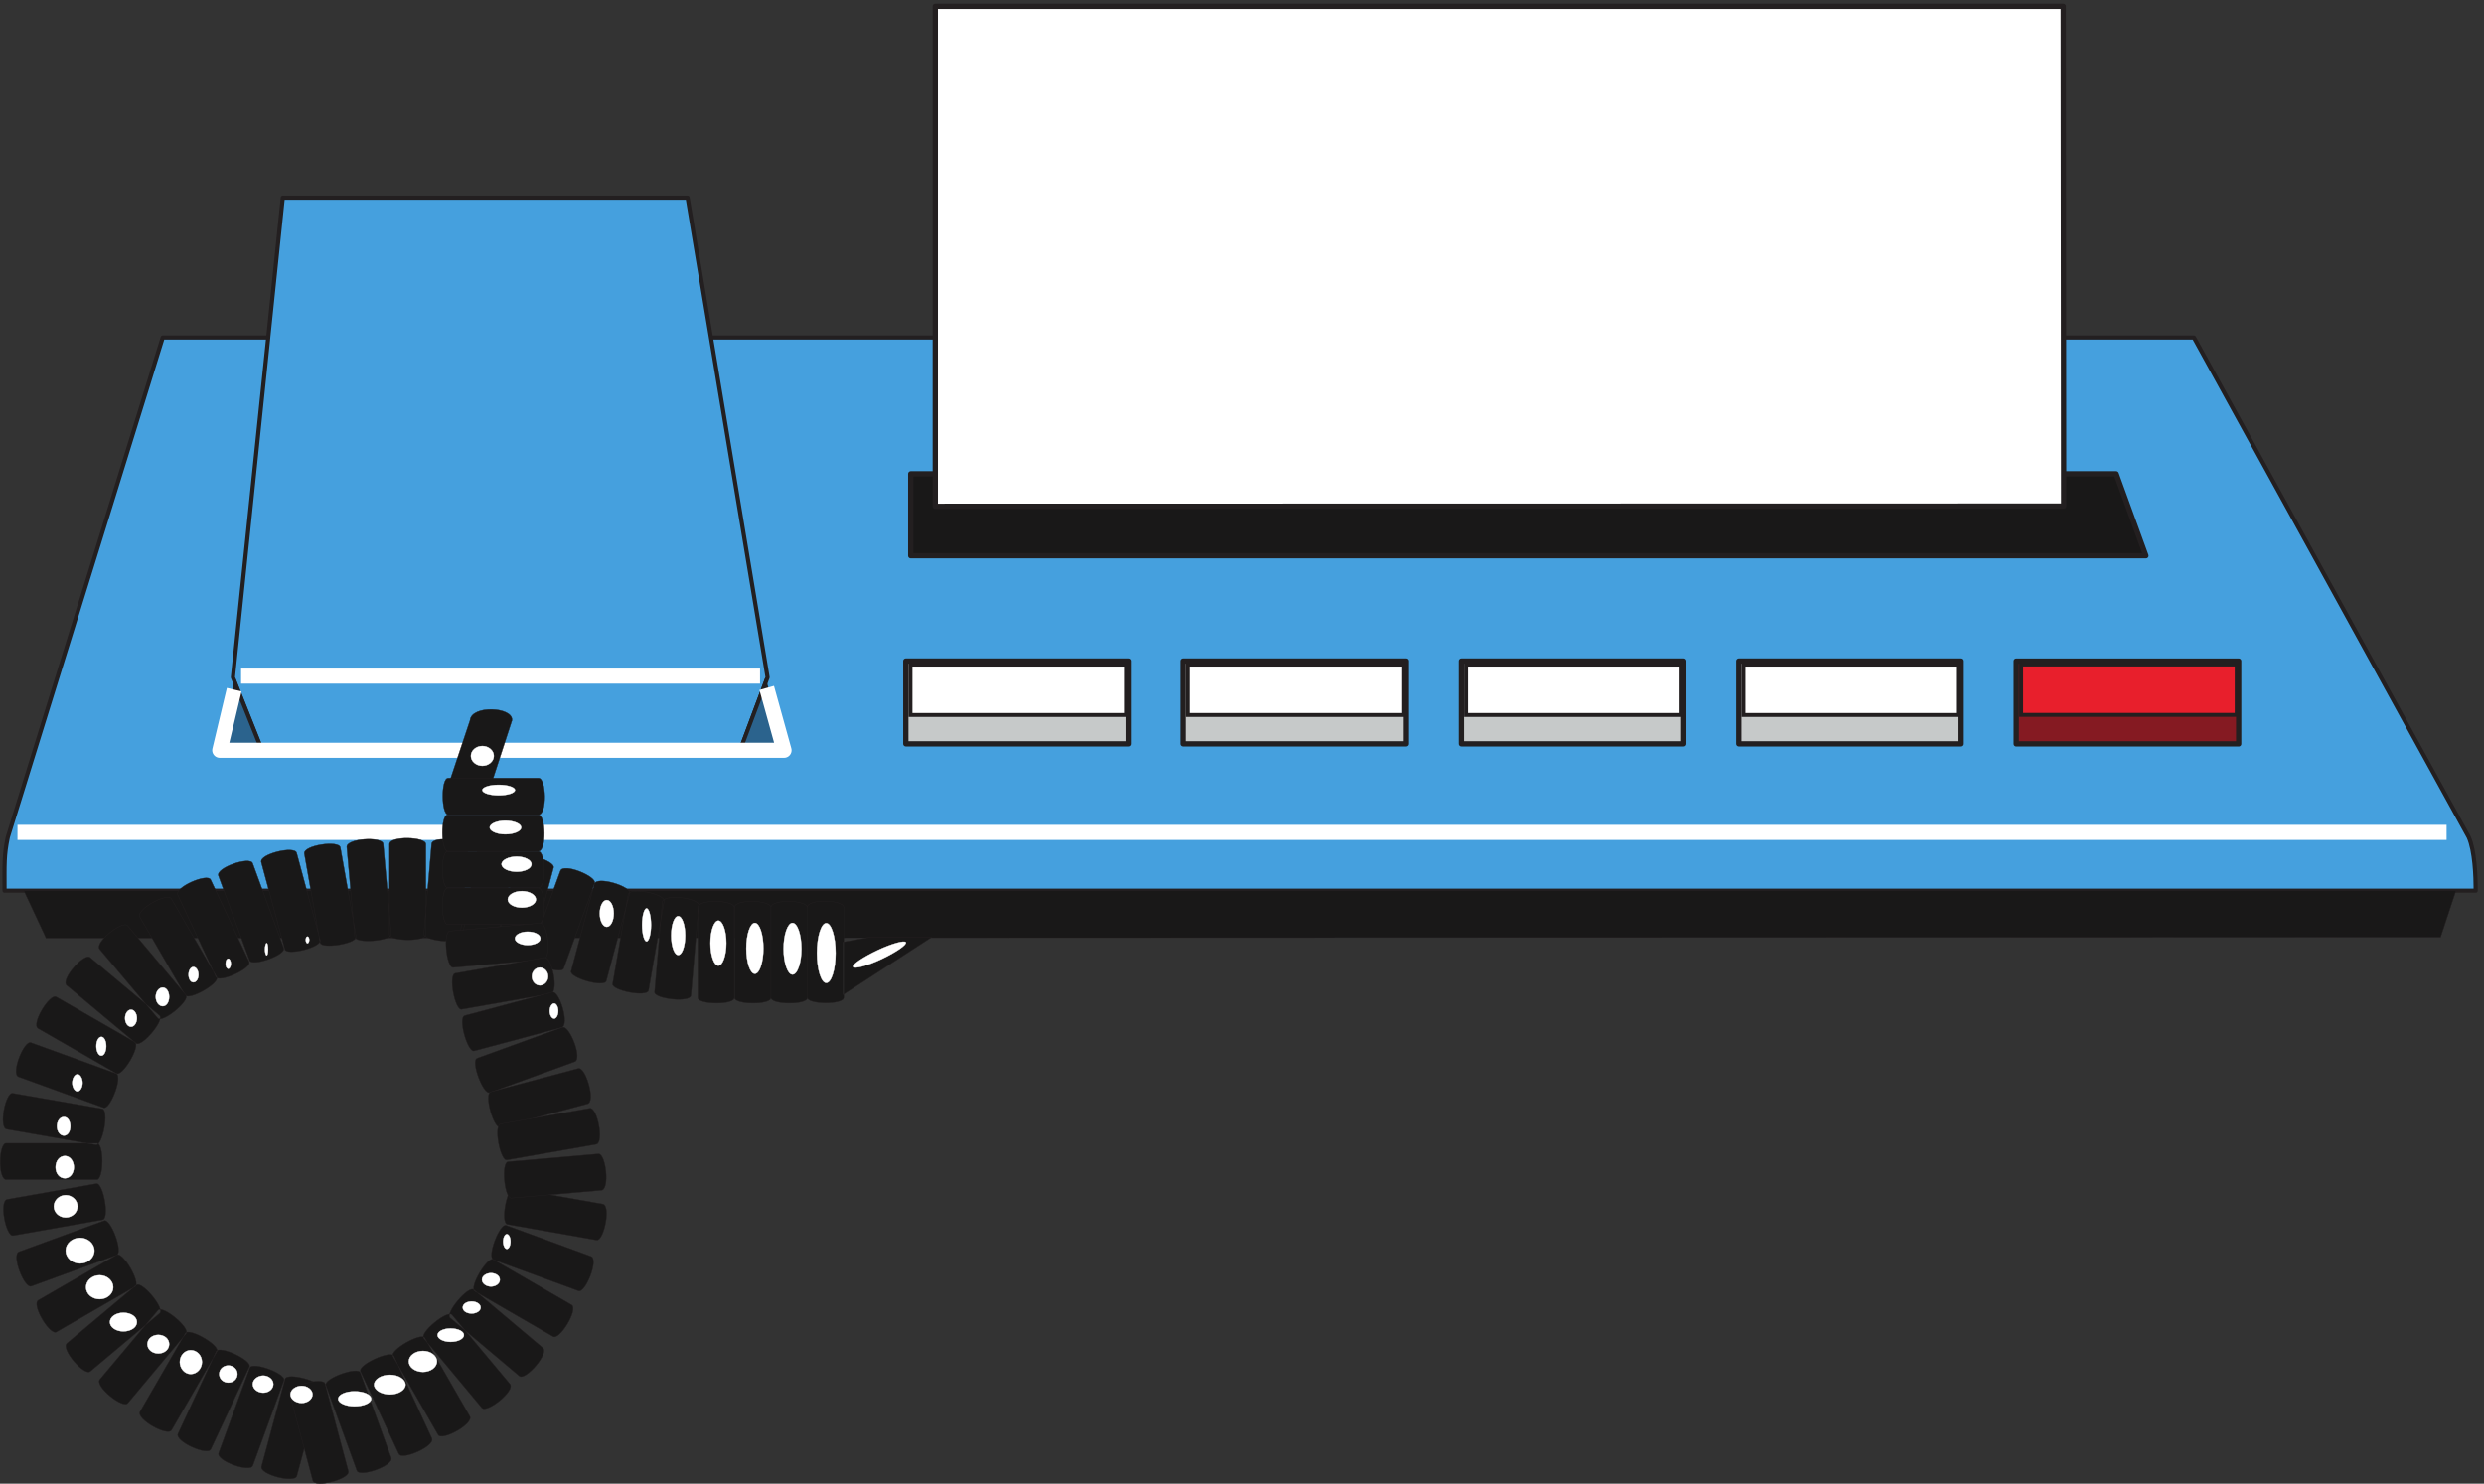
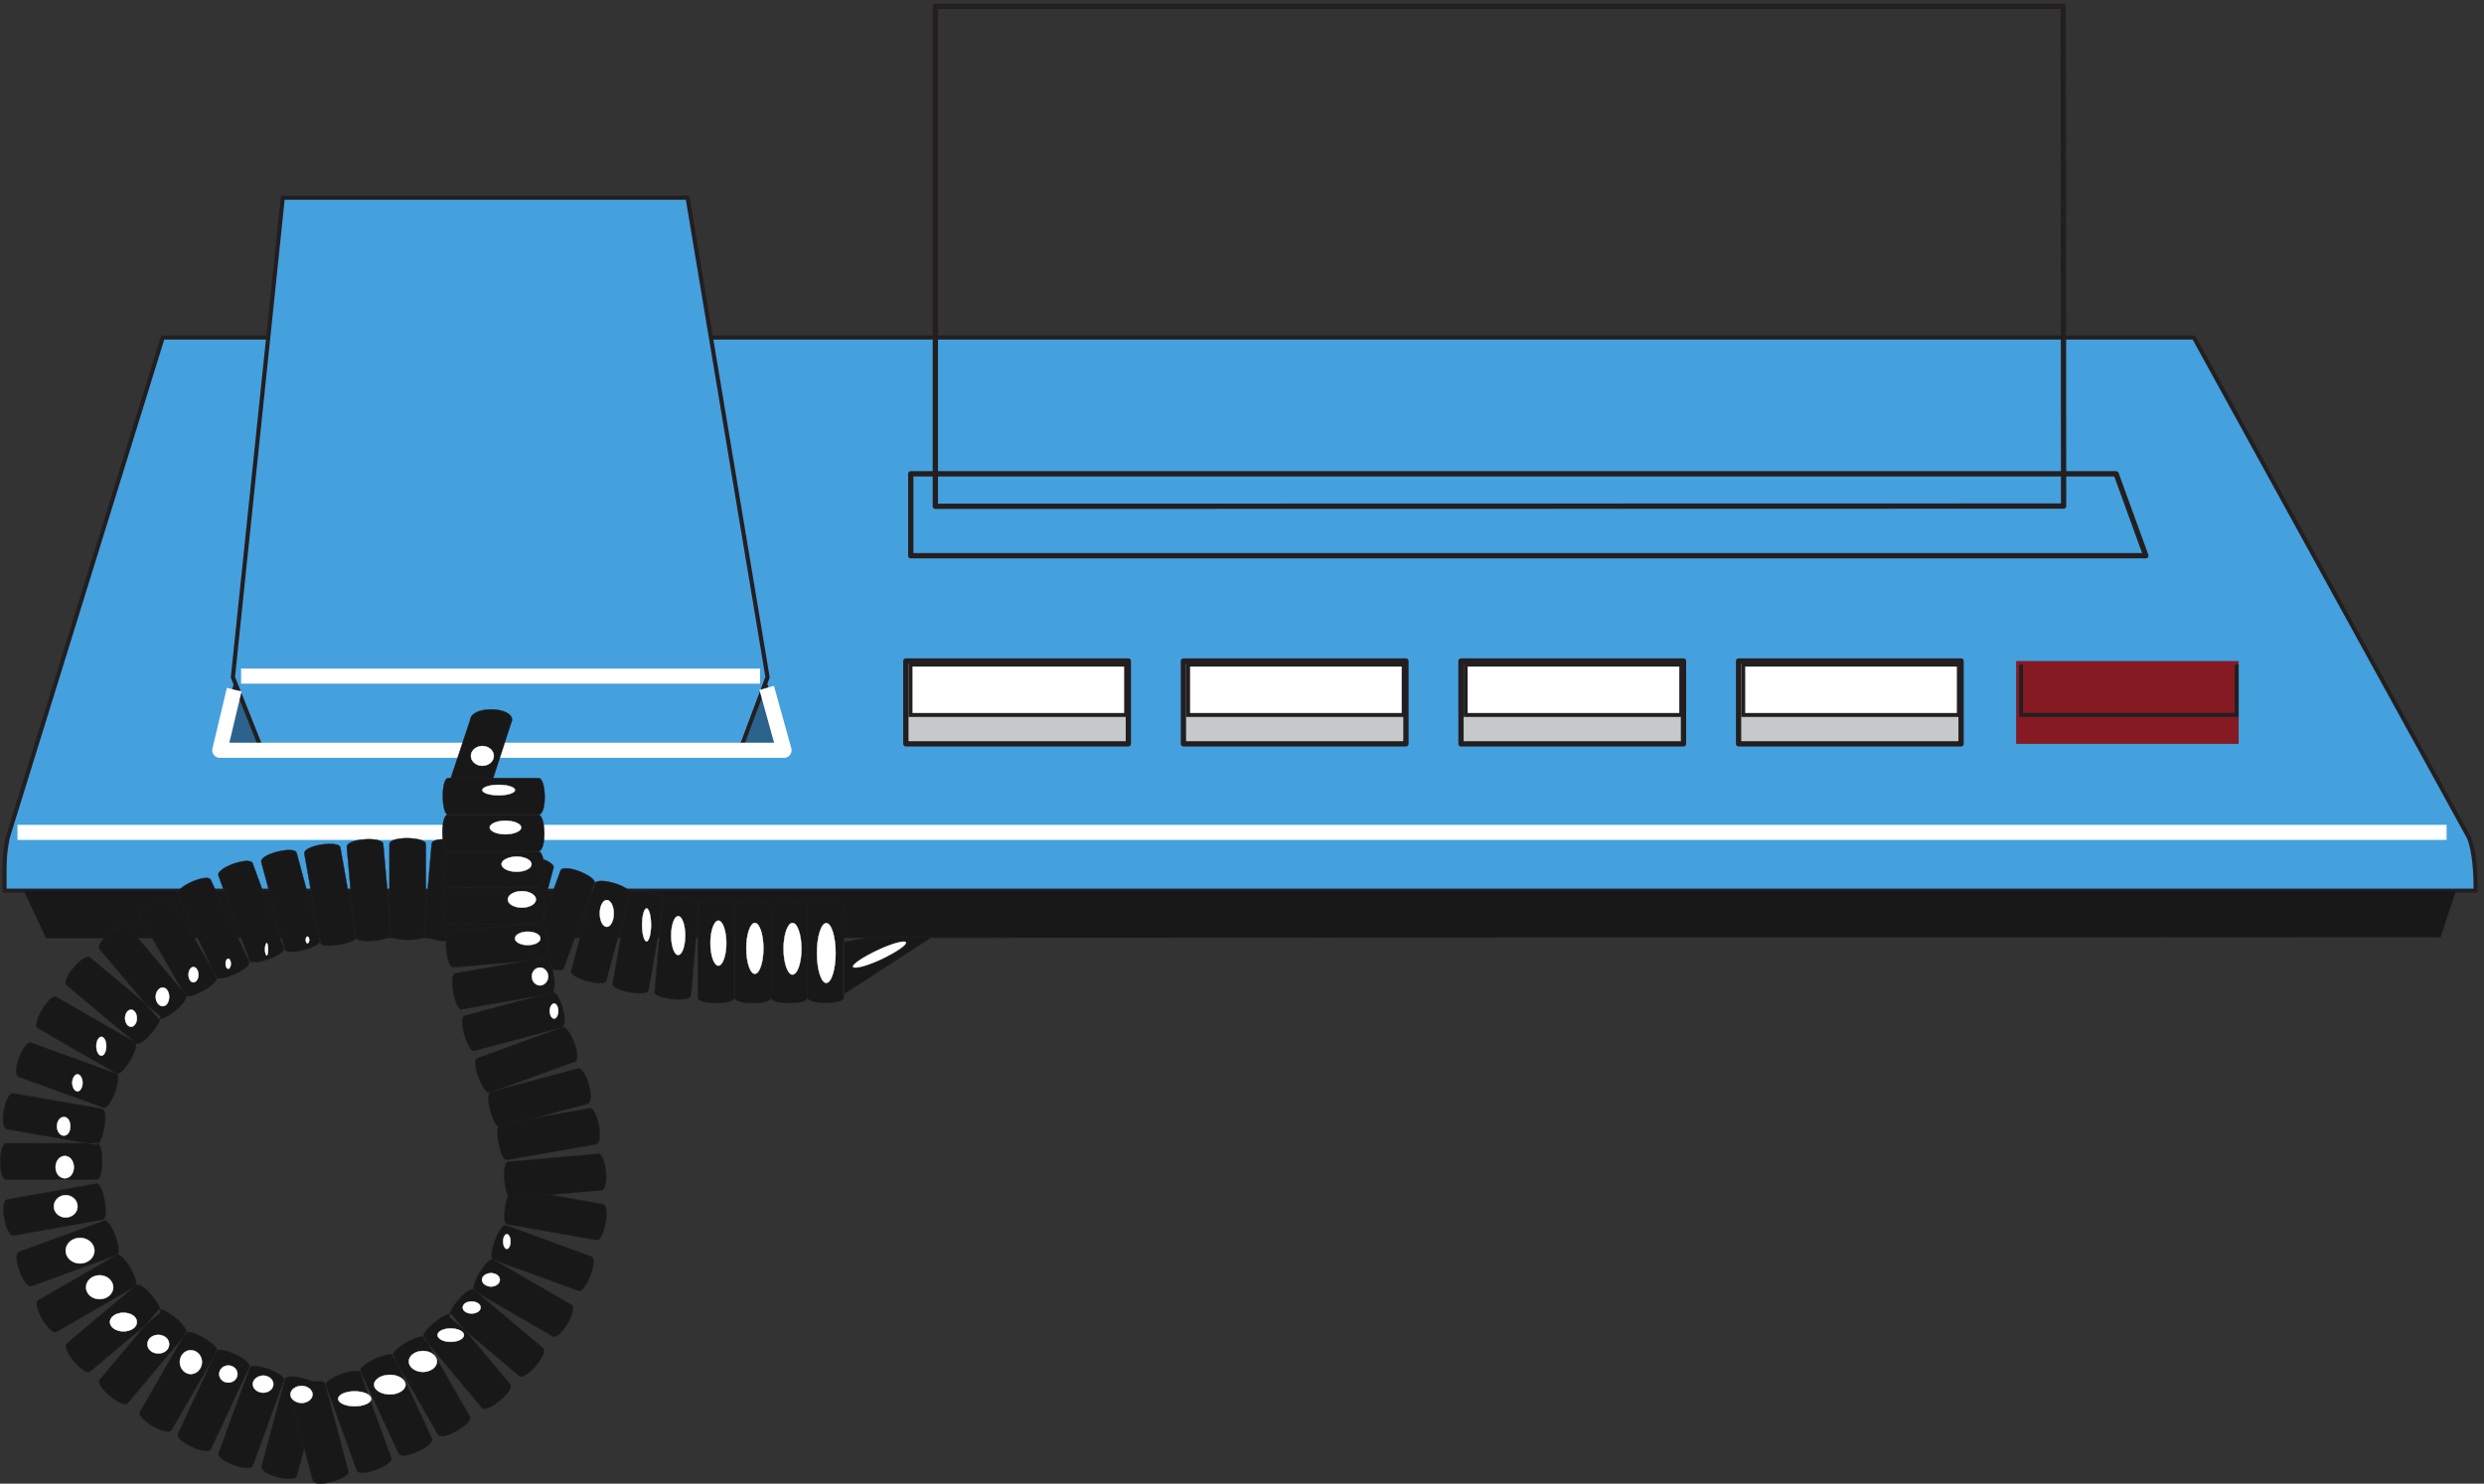
<svg xmlns="http://www.w3.org/2000/svg" xml:space="preserve" width="629.867" height="376.329">
  <rect width="100%" height="100%" fill="#333333" stroke="none" />
  <defs>
    <clipPath id="a" clipPathUnits="userSpaceOnUse">
      <path d="M843.113 1345.5h313.047V543.797H843.113Z" clip-rule="evenodd" />
    </clipPath>
  </defs>
  <path d="M310.207 2185.38H4182.78l523.94-952.79c11.47-25.9 13.32-74.37 13.32-102.12H8.648c0 51.06-1.109 66.97 6.29 102.12l295.269 952.79" style="fill:#45a0de;fill-opacity:1;fill-rule:evenodd;stroke:none" transform="matrix(.133 0 0 -.133 0 376.267)" />
  <path d="M310.207 2185.38H4182.78l523.94-952.79c11.47-25.9 13.32-74.37 13.32-102.12H8.648c0 51.06-1.109 66.97 6.29 102.12z" style="fill:none;stroke:#231f20;stroke-width:7.92;stroke-linecap:butt;stroke-linejoin:round;stroke-miterlimit:10;stroke-dasharray:none;stroke-opacity:1" transform="matrix(.133 0 0 -.133 0 376.267)" />
  <path d="m444.027 1537.38 95.09 914.68h771.843l152.46-914.68-52.17-139.13H499.527l-55.5 139.13" style="fill:#45a0de;fill-opacity:1;fill-rule:evenodd;stroke:none" transform="matrix(.133 0 0 -.133 0 376.267)" />
  <path d="m444.027 1537.38 95.09 914.68h771.843l152.46-914.68-52.17-139.13H499.527Z" style="fill:none;stroke:#231f20;stroke-width:7.92;stroke-linecap:butt;stroke-linejoin:round;stroke-miterlimit:10;stroke-dasharray:none;stroke-opacity:1" transform="matrix(.133 0 0 -.133 0 376.267)" />
  <path d="m1458.8 1525.65 36.41-127.86h-84.25zm-1009.726-1.7-30.476-126.16h80.859l-50.383 126.16" style="fill:#2b638d;fill-opacity:1;fill-rule:evenodd;stroke:none" transform="matrix(.133 0 0 -.133 0 376.267)" />
  <path d="m1458.8 1525.65 36.41-127.86h-84.25zm-1009.726-1.7-30.476-126.16h80.859z" style="fill:none;stroke:#231f20;stroke-width:7.5;stroke-linecap:butt;stroke-linejoin:miter;stroke-miterlimit:10;stroke-dasharray:none;stroke-opacity:1" transform="matrix(.133 0 0 -.133 0 376.267)" />
  <path d="M459.668 1539.62h989.392M33.336 1241.57H4664.52M446.535 1513.79l-27.519-115.58H1494.79l-33.02 118.97" style="fill:none;stroke:#fff;stroke-width:28.8;stroke-linecap:butt;stroke-linejoin:round;stroke-miterlimit:10;stroke-dasharray:none;stroke-opacity:1" transform="matrix(.133 0 0 -.133 0 376.267)" />
  <path d="m45.668 1130.29 42.18-90.28 4565.242 1.85 29.23 88.43H45.668" style="fill:#191818;fill-opacity:1;fill-rule:evenodd;stroke:none" transform="matrix(.133 0 0 -.133 0 376.267)" />
  <path d="m45.668 1130.29 42.18-90.28 4565.242 1.85 29.23 88.43z" style="fill:none;stroke:#231f20;stroke-width:.72;stroke-linecap:butt;stroke-linejoin:round;stroke-miterlimit:10;stroke-dasharray:none;stroke-opacity:1" transform="matrix(.133 0 0 -.133 0 376.267)" />
  <path d="M1608.68 1098.89V926.582c0-13.973-69.43-13.121-69.43 0v172.308c0 16.52 69.43 14.4 69.43 0zm-138.87-.42V926.16c0-13.969-69.43-13.121-69.43 0v172.31c0 16.51 69.43 14.4 69.43 0zm69.44 0V926.16c0-13.969-69.44-13.121-69.44 0v172.31c0 16.51 69.44 14.4 69.44 0zm-139.29 0V926.16c0-13.969-69.43-13.121-69.43 0v172.31c0 16.51 69.43 14.4 69.43 0zm-67.74 4.23-14.82-171.88c-.84-14.398-70.28-6.781-69.44 6.352l14.83 171.458c1.26 16.51 70.7 8.05 69.43-5.93zm-66.04 7.63-29.64-169.767c-2.12-13.981-70.7-.434-68.58 12.269l29.63 169.768c2.96 16.09 71.13 1.7 68.59-12.27zm-65.63 14.81-44.45-166.378c-3.39-13.973-70.71 5.5-67.31 18.211l44.44 166.377c4.23 15.66 71.13-4.66 67.32-18.21zm-66.89 19.48-58.86-162.147c-4.64-13.551-69.42 11.847-65.18 24.127l58.84 161.73c5.5 15.66 69.86-10.59 65.2-23.71zm-78.32 29.63-44.45-166.38c-3.39-13.968-70.714 5.5-67.324 18.21l44.461 166.38c4.231 15.66 71.113-4.66 67.313-18.21zm-76.215 22.44-29.629-169.77c-2.121-13.97-70.699-.42-68.59 12.28l29.641 169.77c2.961 16.09 71.121 1.69 68.578-12.28zm-86.789 16.51-14.809-171.46c-.851-14.39-70.281-6.77-69.429 6.35l14.808 171.46c1.27 16.51 70.699 8.05 69.43-6.35zm-80.43 5.93v-172.31c0-13.97-69.441-13.12-69.441 0v172.31c0 16.09 69.441 14.39 69.441 0zm-81.289.42 15.238-171.46c1.27-13.97-68.16-19.05-69.429-5.93l-15.238 171.47c-1.27 16.51 68.16 20.74 69.429 5.92zm-81.711-6.77 30.059-169.77c2.543-13.55-66.047-24.55-68.59-11.85l-30.051 169.77c-2.969 16.08 66.043 26.24 68.582 11.85zm-83.398-10.16 44.867-166.38c3.813-13.55-63.5-30.49-67.309-17.78l-44.878 166.38c-4.231 15.66 63.507 31.75 67.32 17.78zm-83.832-19.9L540.945 1021c5.082-13.13-60.539-35.988-65.199-23.711l-59.269 161.721c-5.5 15.24 60.539 37.68 65.199 23.71zm-80.008-31.33 73.238-156.218c6.352-12.699-57.16-41.07-63.082-29.211l-72.816 156.219c-7.203 14.82 56.726 42.34 62.66 29.21zm-74.941-36.41 86.371-149.019c7.187-11.859-53.352-45.731-60.121-34.719l-86.372 149.028c-8.039 14.39 52.922 47.41 60.122 34.71zM1607.41 932.09l168.92 109.65h-117.7l-51.22-9.31V932.09" style="fill:#191818;fill-opacity:1;fill-rule:evenodd;stroke:none" transform="matrix(.133 0 0 -.133 0 376.267)" />
  <path d="M1608.68 1098.89V926.582c0-13.973-69.43-13.121-69.43 0v172.308c0 16.52 69.43 14.4 69.43 0zm-138.87-.42V926.16c0-13.969-69.43-13.121-69.43 0v172.31c0 16.51 69.43 14.4 69.43 0zm69.44 0V926.16c0-13.969-69.44-13.121-69.44 0v172.31c0 16.51 69.44 14.4 69.44 0zm-139.29 0V926.16c0-13.969-69.43-13.121-69.43 0v172.31c0 16.51 69.43 14.4 69.43 0zm-67.74 4.23-14.82-171.88c-.84-14.398-70.28-6.781-69.44 6.352l14.83 171.458c1.26 16.51 70.7 8.05 69.43-5.93zm-66.04 7.63-29.64-169.767c-2.12-13.981-70.7-.434-68.58 12.269l29.63 169.768c2.96 16.09 71.13 1.7 68.59-12.27zm-65.63 14.81-44.45-166.378c-3.39-13.973-70.71 5.5-67.31 18.211l44.44 166.377c4.23 15.66 71.13-4.66 67.32-18.21zm-66.89 19.48-58.86-162.147c-4.64-13.551-69.42 11.847-65.18 24.127l58.84 161.73c5.5 15.66 69.86-10.59 65.2-23.71zm-78.32 29.63-44.45-166.38c-3.39-13.968-70.714 5.5-67.324 18.21l44.461 166.38c4.231 15.66 71.113-4.66 67.313-18.21zm-76.215 22.44-29.629-169.77c-2.121-13.97-70.699-.42-68.59 12.28l29.641 169.77c2.961 16.09 71.121 1.69 68.578-12.28zm-86.789 16.51-14.809-171.46c-.851-14.39-70.281-6.77-69.429 6.35l14.808 171.46c1.27 16.51 70.699 8.05 69.43-6.35zm-80.43 5.93v-172.31c0-13.97-69.441-13.12-69.441 0v172.31c0 16.09 69.441 14.39 69.441 0zm-81.289.42 15.238-171.46c1.27-13.97-68.16-19.05-69.429-5.93l-15.238 171.47c-1.27 16.51 68.16 20.74 69.429 5.92zm-81.711-6.77 30.059-169.77c2.543-13.55-66.047-24.55-68.59-11.85l-30.051 169.77c-2.969 16.08 66.043 26.24 68.582 11.85zm-83.398-10.16 44.867-166.38c3.813-13.55-63.5-30.49-67.309-17.78l-44.878 166.38c-4.231 15.66 63.507 31.75 67.32 17.78zm-83.832-19.9L540.945 1021c5.082-13.13-60.539-35.988-65.199-23.711l-59.269 161.721c-5.5 15.24 60.539 37.68 65.199 23.71zm-80.008-31.33 73.238-156.218c6.352-12.699-57.16-41.07-63.082-29.211l-72.816 156.219c-7.203 14.82 56.726 42.34 62.66 29.21zm-74.941-36.41 86.371-149.019c7.187-11.859-53.352-45.731-60.121-34.719l-86.372 149.028c-8.039 14.39 52.922 47.41 60.122 34.71zM1607.41 932.09l168.92 109.65h-117.7l-51.22-9.31z" style="fill:none;stroke:#231f20;stroke-width:.72;stroke-linecap:butt;stroke-linejoin:round;stroke-miterlimit:10;stroke-dasharray:none;stroke-opacity:1" transform="matrix(.133 0 0 -.133 0 376.267)" />
  <path d="m243.324 1063.75 110.922-132.086c9.309-10.59-44.449-54.199-53.351-44.461L189.977 1018.88c-10.582 12.69 44.031 55.87 53.347 44.87zm-71.547-60.55 132.09-110.485c11.008-8.891-34.293-61.82-44.461-53.352l-132.086 110.5c-12.699 10.582 33.028 62.657 44.457 53.337zm-64.355-75.345 149.445-85.953c12.278-6.769-23.281-66.468-34.711-60.117L72.707 867.734c-13.973 8.039 22.016 67.309 34.715 60.121zM59.16 840.633l162.145-58.848c13.55-4.652-11.008-69.43-23.707-65.191l-162.145 58.84c-15.242 5.511 10.16 70.281 23.707 65.199zm-34.719-96.528 170.196-29.632c13.968-2.118 1.269-70.7-11.852-68.59l-169.773 29.64c-16.086 2.961-2.54 71.129 11.43 68.582zM565.926 14.219l44.879 166.816c3.812 13.547-63.508 31.328-67.321 18.199L498.617 32.43c-4.242-15.668 63.5-32.602 67.309-18.211zM482.098 34.12l59.277 162.152c5.082 13.129-60.551 36.832-65.199 24.129L416.906 58.25c-5.511-15.238 60.539-38.52 65.192-24.129zm-80.012 31.33 73.238 156.656c6.352 12.7-57.148 41.911-63.078 29.629l-72.82-156.64c-7.199-14.82 56.73-43.196 62.66-29.645zm-74.941 36.414 86.371 149.45c7.199 11.851-53.34 46.57-60.121 35.14l-86.36-149.449c-8.051-14.391 52.922-48.262 60.11-35.141zm-83.399 51.231 110.918 132.511c9.32 10.59-44.449 55.04-53.34 44.879l-110.918-132.09c-10.59-12.7 44.032-56.731 53.34-45.301zm-71.551 60.539 132.09 110.922c11.012 8.89-34.289 62.66-44.449 53.769L127.742 267.402c-12.699-10.589 33.024-63.507 44.453-53.769zm-64.347 75.359 149.449 86.363c12.277 6.778-23.289 67.321-34.723 60.547L73.129 349.535c-13.969-8.043 22.015-68.16 34.719-60.543zm-47.84 87.211 162.148 59.27c13.551 4.66-11.011 70.281-23.711 65.621l-162.148-59.27c-15.242-5.5 10.16-71.121 23.71-65.621zm-34.719 96.531 170.195 30.059c13.973 2.109 1.274 71.551-11.859 69.012L13.859 541.742c-16.09-2.969-2.539-71.976 11.43-69.008Zm-13.547 176.12h172.735c14.39 0 13.55-69.429 0-69.429H12.168c-16.512 0-14.82 69.429-.426 69.429" style="fill:#191818;fill-opacity:1;fill-rule:evenodd;stroke:none" transform="matrix(.133 0 0 -.133 0 376.267)" />
  <path d="m243.324 1063.75 110.922-132.086c9.309-10.59-44.449-54.199-53.351-44.461L189.977 1018.88c-10.582 12.69 44.031 55.87 53.347 44.87zm-71.547-60.55 132.09-110.485c11.008-8.891-34.293-61.82-44.461-53.352l-132.086 110.5c-12.699 10.582 33.028 62.657 44.457 53.337zm-64.355-75.345 149.445-85.953c12.278-6.769-23.281-66.468-34.711-60.117L72.707 867.734c-13.973 8.039 22.016 67.309 34.715 60.121zM59.16 840.633l162.145-58.848c13.55-4.652-11.008-69.43-23.707-65.191l-162.145 58.84c-15.242 5.511 10.16 70.281 23.707 65.199zm-34.719-96.528 170.196-29.632c13.968-2.118 1.269-70.7-11.852-68.59l-169.773 29.64c-16.086 2.961-2.54 71.129 11.43 68.582zM565.926 14.219l44.879 166.816c3.812 13.547-63.508 31.328-67.321 18.199L498.617 32.43c-4.242-15.668 63.5-32.602 67.309-18.211zM482.098 34.12l59.277 162.152c5.082 13.129-60.551 36.832-65.199 24.129L416.906 58.25c-5.511-15.238 60.539-38.52 65.192-24.129zm-80.012 31.33 73.238 156.656c6.352 12.7-57.148 41.911-63.078 29.629l-72.82-156.64c-7.199-14.82 56.73-43.196 62.66-29.645zm-74.941 36.414 86.371 149.45c7.199 11.851-53.34 46.57-60.121 35.14l-86.36-149.449c-8.051-14.391 52.922-48.262 60.11-35.141zm-83.399 51.231 110.918 132.511c9.32 10.59-44.449 55.04-53.34 44.879l-110.918-132.09c-10.59-12.7 44.032-56.731 53.34-45.301zm-71.551 60.539 132.09 110.922c11.012 8.89-34.289 62.66-44.449 53.769L127.742 267.402c-12.699-10.589 33.024-63.507 44.453-53.769zm-64.347 75.359 149.449 86.363c12.277 6.778-23.289 67.321-34.723 60.547L73.129 349.535c-13.969-8.043 22.015-68.16 34.719-60.543zm-47.84 87.211 162.148 59.27c13.551 4.66-11.011 70.281-23.711 65.621l-162.148-59.27c-15.242-5.5 10.16-71.121 23.71-65.621zm-34.719 96.531 170.195 30.059c13.973 2.109 1.274 71.551-11.859 69.012L13.859 541.742c-16.09-2.969-2.539-71.976 11.43-69.008Zm-13.547 176.12h172.735c14.39 0 13.55-69.429 0-69.429H12.168c-16.512 0-14.82 69.429-.426 69.429z" style="fill:none;stroke:#231f20;stroke-width:.72;stroke-linecap:butt;stroke-linejoin:round;stroke-miterlimit:10;stroke-dasharray:none;stroke-opacity:1" transform="matrix(.133 0 0 -.133 0 376.267)" />
  <path d="m596.406 5.34-44.449 166.808c-3.812 13.551 64.348 31.332 67.738 18.204l44.45-166.801c4.23-15.672-64.348-32.602-67.739-18.211Zm83.828 19.48-58.847 162.15c-5.082 13.121 61.39 36.832 65.621 24.133L745.855 48.95c5.5-15.238-61.39-38.531-65.621-24.129zm80.024 31.75-72.82 156.649c-6.352 12.699 58 41.91 63.5 29.633l72.398-156.641c7.191-14.82-57.578-43.191-63.078-29.64Zm74.93 36.41-85.942 149.45c-7.199 11.851 54.192 46.57 60.539 35.14l85.942-149.449c8.05-14.402-53.77-48.262-60.539-35.14zm83.398 51.231L808.098 276.719c-9.321 10.582 45.297 55.043 53.757 44.883l110.5-132.09c10.583-12.703-44.878-56.731-53.769-45.301zm71.551 60.539-131.66 110.918c-11.012 8.891 35.128 62.66 44.871 53.773L1035.02 258.52c12.69-10.59-33.88-63.508-44.883-53.77zm64.343 75.359-149.015 86.36c-12.277 6.781 24.133 67.32 35.14 60.543l149.025-86.364c13.97-8.046-22.86-68.16-35.15-60.539zm48.28 87.211-161.733 59.27c-13.55 4.66 11.86 70.281 24.129 65.621l161.734-59.27c15.24-5.5-11.01-71.121-24.13-65.621zM858.895 1343.6l37.261 111.77c2.539 29.63 82.551 25.82 80.012 0l-36.41-111.77h-80.863" style="fill:#191818;fill-opacity:1;fill-rule:evenodd;stroke:none" transform="matrix(.133 0 0 -.133 0 376.267)" />
  <path d="m596.406 5.34-44.449 166.808c-3.812 13.551 64.348 31.332 67.738 18.204l44.45-166.801c4.23-15.672-64.348-32.602-67.739-18.211Zm83.828 19.48-58.847 162.15c-5.082 13.121 61.39 36.832 65.621 24.133L745.855 48.95c5.5-15.238-61.39-38.531-65.621-24.129zm80.024 31.75-72.82 156.649c-6.352 12.699 58 41.91 63.5 29.633l72.398-156.641c7.191-14.82-57.578-43.191-63.078-29.64Zm74.93 36.41-85.942 149.45c-7.199 11.851 54.192 46.57 60.539 35.14l85.942-149.449c8.05-14.402-53.77-48.262-60.539-35.14zm83.398 51.231L808.098 276.719c-9.321 10.582 45.297 55.043 53.757 44.883l110.5-132.09c10.583-12.703-44.878-56.731-53.769-45.301zm71.551 60.539-131.66 110.918c-11.012 8.891 35.128 62.66 44.871 53.773L1035.02 258.52c12.69-10.59-33.88-63.508-44.883-53.77zm64.343 75.359-149.015 86.36c-12.277 6.781 24.133 67.32 35.14 60.543l149.025-86.364c13.97-8.046-22.86-68.16-35.15-60.539zm48.28 87.211-161.733 59.27c-13.55 4.66 11.86 70.281 24.129 65.621l161.734-59.27c15.24-5.5-11.01-71.121-24.13-65.621zM858.895 1343.6l37.261 111.77c2.539 29.63 82.551 25.82 80.012 0l-36.41-111.77z" style="fill:none;stroke:#231f20;stroke-width:.72;stroke-linecap:butt;stroke-linejoin:round;stroke-miterlimit:10;stroke-dasharray:none;stroke-opacity:1" transform="matrix(.133 0 0 -.133 0 376.267)" />
  <path d="m1137.23 464.137-169.765 29.961c-13.86 2.379-.891 70.89 12.101 68.601l169.634-29.941c16.1-2.852 2.26-71.211-11.97-68.621" style="fill:#191818;fill-opacity:1;fill-rule:evenodd;stroke:none" transform="matrix(.133 0 0 -.133 0 376.267)" />
  <path d="m1137.23 464.137-169.765 29.961c-13.86 2.379-.891 70.89 12.101 68.601l169.634-29.941c16.1-2.852 2.26-71.211-11.97-68.621z" style="fill:none;stroke:#231f20;stroke-width:.72;stroke-linecap:butt;stroke-linejoin:round;stroke-miterlimit:10;stroke-dasharray:none;stroke-opacity:1" transform="matrix(.133 0 0 -.133 0 376.267)" />
  <g clip-path="url(#a)" transform="matrix(.133 0 0 -.133 0 376.267)">
    <path d="M1026.99 1345.14H854.426c-14.078.07-13.199-69.73 0-69.73h172.434c16.38 0 14.62 69.8.13 69.73" style="fill:#191818;fill-opacity:1;fill-rule:evenodd;stroke:none" />
    <path d="M1026.99 1345.14H854.426c-14.078.07-13.199-69.73 0-69.73h172.434c16.38 0 14.62 69.8.13 69.73z" style="fill:none;stroke:#231f20;stroke-width:.72;stroke-linecap:butt;stroke-linejoin:round;stroke-miterlimit:10;stroke-dasharray:none;stroke-opacity:1" />
    <path d="M1026.27 1205.46H853.707c-14.082.07-13.199-69.73 0-69.73h172.433c16.38 0 14.62 69.8.13 69.73" style="fill:#191818;fill-opacity:1;fill-rule:evenodd;stroke:none" />
    <path d="M1026.27 1205.46H853.707c-14.082.07-13.199-69.73 0-69.73h172.433c16.38 0 14.62 69.8.13 69.73z" style="fill:none;stroke:#231f20;stroke-width:.72;stroke-linecap:butt;stroke-linejoin:round;stroke-miterlimit:10;stroke-dasharray:none;stroke-opacity:1" />
    <path d="M1026.27 1275.3H853.707c-14.082.07-13.199-69.73 0-69.73h172.433c16.38 0 14.62 69.8.13 69.73" style="fill:#191818;fill-opacity:1;fill-rule:evenodd;stroke:none" />
    <path d="M1026.27 1275.3H853.707c-14.082.07-13.199-69.73 0-69.73h172.433c16.38 0 14.62 69.8.13 69.73z" style="fill:none;stroke:#231f20;stroke-width:.72;stroke-linecap:butt;stroke-linejoin:round;stroke-miterlimit:10;stroke-dasharray:none;stroke-opacity:1" />
    <path d="M1026.27 1135.62H853.707c-14.082.07-13.199-69.73 0-69.73h172.433c16.38 0 14.62 69.8.13 69.73" style="fill:#191818;fill-opacity:1;fill-rule:evenodd;stroke:none" />
    <path d="M1026.27 1135.62H853.707c-14.082.07-13.199-69.73 0-69.73h172.433c16.38 0 14.62 69.8.13 69.73z" style="fill:none;stroke:#231f20;stroke-width:.72;stroke-linecap:butt;stroke-linejoin:round;stroke-miterlimit:10;stroke-dasharray:none;stroke-opacity:1" />
    <path d="m1029.95 1068.52-171.923-14.98c-14.031-1.16-7.101-70.622 6.051-69.47l171.792 14.969c16.32 1.421 8.51 70.811-5.92 69.481" style="fill:#191818;fill-opacity:1;fill-rule:evenodd;stroke:none" />
    <path d="m1029.95 1068.52-171.923-14.98c-14.031-1.16-7.101-70.622 6.051-69.47l171.792 14.969c16.32 1.421 8.51 70.811-5.92 69.481z" style="fill:none;stroke:#231f20;stroke-width:.72;stroke-linecap:butt;stroke-linejoin:round;stroke-miterlimit:10;stroke-dasharray:none;stroke-opacity:1" />
    <path d="m1038.04 1002.81-169.935-29.912c-13.878-2.367-.929-70.949 12.071-68.668l169.804 29.891c16.14 2.84 2.32 71.269-11.94 68.689" style="fill:#191818;fill-opacity:1;fill-rule:evenodd;stroke:none" />
    <path d="m1038.04 1002.81-169.935-29.912c-13.878-2.367-.929-70.949 12.071-68.668l169.804 29.891c16.14 2.84 2.32 71.269-11.94 68.689z" style="fill:none;stroke:#231f20;stroke-width:.72;stroke-linecap:butt;stroke-linejoin:round;stroke-miterlimit:10;stroke-dasharray:none;stroke-opacity:1" />
    <path d="m1052.79 936.871-166.685-44.613c-13.617-3.57 5.25-70.77 18-67.348l166.565 44.57c15.82 4.239-3.9 71.2-17.88 67.391" style="fill:#191818;fill-opacity:1;fill-rule:evenodd;stroke:none" />
    <path d="m1052.79 936.871-166.685-44.613c-13.617-3.57 5.25-70.77 18-67.348l166.565 44.57c15.82 4.239-3.9 71.2-17.88 67.391z" style="fill:none;stroke:#231f20;stroke-width:.72;stroke-linecap:butt;stroke-linejoin:round;stroke-miterlimit:10;stroke-dasharray:none;stroke-opacity:1" />
    <path d="m1072.04 869.848-162.173-58.95c-13.262-4.75 11.399-70.027 23.809-65.519l162.054 58.902c15.39 5.598-10.09 70.578-23.69 65.567" style="fill:#191818;fill-opacity:1;fill-rule:evenodd;stroke:none" />
    <path d="m1072.04 869.848-162.173-58.95c-13.262-4.75 11.399-70.027 23.809-65.519l162.054 58.902c15.39 5.598-10.09 70.578-23.69 65.567z" style="fill:none;stroke:#231f20;stroke-width:.72;stroke-linecap:butt;stroke-linejoin:round;stroke-miterlimit:10;stroke-dasharray:none;stroke-opacity:1" />
    <path d="M1102.45 791.398 935.785 746.82c-13.617-3.57 5.25-70.75 18-67.34l166.535 44.547c15.82 4.231-3.9 71.184-17.87 67.371" style="fill:#191818;fill-opacity:1;fill-rule:evenodd;stroke:none" />
    <path d="M1102.45 791.398 935.785 746.82c-13.617-3.57 5.25-70.75 18-67.34l166.535 44.547c15.82 4.231-3.9 71.184-17.87 67.371z" style="fill:none;stroke:#231f20;stroke-width:.72;stroke-linecap:butt;stroke-linejoin:round;stroke-miterlimit:10;stroke-dasharray:none;stroke-opacity:1" />
    <path d="m1124.44 715.5-169.932-29.879c-13.883-2.371-.942-70.953 12.058-68.672l169.804 29.86c16.13 2.839 2.33 71.269-11.93 68.691" style="fill:#191818;fill-opacity:1;fill-rule:evenodd;stroke:none" />
    <path d="m1124.44 715.5-169.932-29.879c-13.883-2.371-.942-70.953 12.058-68.672l169.804 29.86c16.13 2.839 2.33 71.269-11.93 68.691z" style="fill:none;stroke:#231f20;stroke-width:.72;stroke-linecap:butt;stroke-linejoin:round;stroke-miterlimit:10;stroke-dasharray:none;stroke-opacity:1" />
    <path d="m1140.77 628.57-171.864-14.949c-14.031-1.152-7.121-70.59 6.032-69.453l171.732 14.953c16.31 1.418 8.53 70.777-5.9 69.449" style="fill:#191818;fill-opacity:1;fill-rule:evenodd;stroke:none" />
    <path d="m1140.77 628.57-171.864-14.949c-14.031-1.152-7.121-70.59 6.032-69.453l171.732 14.953c16.31 1.418 8.53 70.777-5.9 69.449z" style="fill:none;stroke:#231f20;stroke-width:.72;stroke-linecap:butt;stroke-linejoin:round;stroke-miterlimit:10;stroke-dasharray:none;stroke-opacity:1" />
  </g>
  <path d="M1575.31 1068.53c9.64 0 17.78-25.53 17.78-56.98 0-31.448-8.14-56.98-17.78-56.98-9.61 0-17.76 25.532-17.76 56.98 0 31.45 8.15 56.98 17.76 56.98zm-64.38.37c9.25 0 17.02-22.2 17.02-49.21s-7.77-49.21-17.02-49.21-17.02 22.2-17.02 49.21 7.77 49.21 17.02 49.21zm-71.78 0c8.89 0 16.28-21.83 16.28-48.47 0-26.641-7.39-48.469-16.28-48.469-8.88 0-16.27 21.828-16.27 48.469 0 26.64 7.39 48.47 16.27 48.47zm-69.56 4.44c8.14 0 15.18-19.24 15.18-42.92 0-23.68-7.04-42.92-15.18-42.92s-15.16 19.24-15.16 42.92c0 23.68 7.02 42.92 15.16 42.92zm-76.6 8.51c7.4 0 13.32-16.65 13.32-37s-5.92-37-13.32-37-13.31 16.65-13.31 37 5.91 37 13.31 37zm-60.31 14.8c4.45 0 8.52-14.06 8.52-31.45s-4.07-31.45-8.52-31.45c-4.44 0-8.5 14.06-8.5 31.45s4.06 31.45 8.5 31.45zm-75.84 15.92c7.39 0 13.31-11.48 13.31-25.54 0-14.06-5.92-25.53-13.31-25.53-7.41 0-13.32 11.47-13.32 25.53s5.91 25.54 13.32 25.54zm-206.106 219.78c17.024 0 31.082-4.44 31.082-9.99s-14.058-9.99-31.082-9.99c-17.019 0-31.078 4.44-31.078 9.99s14.059 9.99 31.078 9.99zm12.582-68.45c16.649 0 30.34-5.92 30.34-12.95 0-7.03-13.691-12.95-30.34-12.95-15.91 0-29.601 5.92-29.601 12.95 0 7.03 13.691 12.95 29.601 12.95zm21.829-68.45c15.545 0 28.125-6.66 28.125-14.43 0-8.14-12.58-14.43-28.125-14.43-15.54 0-28.86 6.29-28.86 14.43 0 7.77 13.32 14.43 28.86 14.43zm9.992-65.86c14.433 0 26.643-7.4 26.643-15.91s-12.21-15.55-26.643-15.55c-15.172 0-27.012 7.04-27.012 15.55 0 8.51 11.84 15.91 27.012 15.91zm10.733-77.34c13.68 0 24.42-5.55 24.42-12.95 0-7.03-10.74-12.58-24.42-12.58-12.585 0-24.054 5.55-24.054 12.58 0 7.4 11.469 12.95 24.054 12.95zm23.68-68.449c8.14 0 15.54-7.403 15.54-17.02 0-9.25-7.4-17.019-15.54-17.019-8.51 0-15.54 7.769-15.54 17.019 0 9.617 7.03 17.02 15.54 17.02zm27-68.449c4.09 0 7.79-6.661 7.79-14.434 0-7.77-3.7-14.43-7.79-14.43-4.43 0-8.5 6.66-8.5 14.43 0 7.773 4.07 14.434 8.5 14.434zm-90.273-439.954c3.7 0 7.028-6.289 7.028-14.058 0-7.77-3.328-14.059-7.028-14.059-3.703 0-7.031 6.289-7.031 14.059 0 7.769 3.328 14.058 7.031 14.058zm-30.339-74.367c9.617 0 17.019-5.551 17.019-12.582 0-7.031-7.402-12.949-17.019-12.949-8.883 0-17.024 5.918-17.024 12.949s8.141 12.582 17.024 12.582zm-36.633-54.019c8.883 0 17.019-4.813 17.019-11.473 0-6.66-8.136-11.469-17.019-11.469-9.617 0-17.02 4.809-17.02 11.469 0 6.66 7.403 11.473 17.02 11.473zm-40.328-51.442c14.429 0 25.531-5.55 25.531-12.582 0-7.027-11.102-12.949-25.531-12.949-13.692 0-24.789 5.922-24.789 12.949 0 7.032 11.097 12.582 24.789 12.582zm-52.539-42.922c14.429 0 26.636-8.878 26.636-19.98 0-11.098-12.207-19.977-26.636-19.977-14.813 0-27.02 8.879-27.02 19.977 0 11.102 12.207 19.98 27.02 19.98zm-62.911-45.507c15.911 0 29.598-8.512 29.598-18.871 0-9.989-13.687-18.5-29.598-18.5-16.652 0-30.339 8.511-30.339 18.5 0 10.359 13.687 18.871 30.339 18.871zm-67.711-31.45c17.758 0 31.821-6.293 31.821-14.429 0-7.774-14.063-14.063-31.821-14.063-16.648 0-31.082 6.289-31.082 14.063 0 8.136 14.434 14.429 31.082 14.429zm-100.64 10.36c11.101 0 20.719-7.403 20.719-16.281 0-8.879-9.618-16.282-20.719-16.282-11.469 0-21.461 7.403-21.461 16.282 0 8.878 9.992 16.281 21.461 16.281zm-73.27 19.609c10.36 0 19.239-7.398 19.239-16.281 0-9.25-8.879-16.277-19.239-16.277-10.359 0-19.98 7.027-19.98 16.277 0 8.883 9.621 16.281 19.98 16.281zm-66.601 19.238c9.992 0 17.39-7.398 17.39-16.277 0-8.883-7.398-16.281-17.39-16.281-9.989 0-17.387 7.398-17.387 16.281 0 8.879 7.398 16.277 17.387 16.277zm-71.778 29.231c11.84 0 21.457-9.988 21.457-22.57 0-12.579-9.617-22.938-21.457-22.938-11.101 0-20.722 10.359-20.722 22.938 0 12.582 9.621 22.57 20.722 22.57zm-61.793 29.23c11.84 0 20.723-7.769 20.723-17.757 0-9.993-8.883-17.762-20.723-17.762-11.468 0-20.718 7.769-20.718 17.762 0 9.988 9.25 17.757 20.718 17.757zm-66.609 42.192c14.801 0 25.902-7.781 25.902-17.77 0-9.992-11.101-17.761-25.902-17.761-13.687 0-25.527 7.769-25.527 17.761 0 9.989 11.84 17.77 25.527 17.77zm-45.141 71.41c14.063 0 25.903-10.359 25.903-22.941 0-12.579-11.84-22.571-25.903-22.571-14.429 0-25.898 9.992-25.898 22.571 0 12.582 11.469 22.941 25.898 22.941zm-37.367 71.41c15.168 0 27.379-11.101 27.379-24.422 0-13.32-12.211-24.418-27.379-24.418-15.172 0-27.383 11.098-27.383 24.418 0 13.321 12.211 24.422 27.383 24.422zm-27.383 81.399c12.211 0 22.571-9.622 22.571-21.461 0-11.84-10.36-21.09-22.571-21.09-12.211 0-22.57 9.25-22.57 21.09 0 11.839 10.359 21.461 22.57 21.461zm-1.48 74.75c9.621 0 17.023-9.622 17.023-21.461 0-11.84-7.402-21.09-17.023-21.09-10.359 0-17.762 9.25-17.762 21.09 0 11.839 7.403 21.461 17.762 21.461zm-1.848 74.371c7.028 0 12.211-7.77 12.211-17.762 0-9.988-5.183-17.758-12.211-17.758-7.402 0-13.32 7.77-13.32 17.758 0 9.992 5.918 17.762 13.32 17.762zm25.899 81.398c4.812 0 9.621-7.398 9.621-16.277 0-8.883-4.809-16.282-9.621-16.282-5.18 0-9.989 7.399-9.989 16.282 0 8.879 4.809 16.277 9.989 16.277zm45.511 71.422c5.18 0 9.25-7.77 9.25-17.77 0-9.992-4.07-18.132-9.25-18.132-5.179 0-9.621 8.14-9.621 18.132 0 10 4.442 17.77 9.621 17.77zm56.61 51.801c5.922 0 11.101-7.403 11.101-16.282 0-8.878-5.179-16.281-11.101-16.281-6.289 0-11.469 7.403-11.469 16.281 0 8.879 5.18 16.282 11.469 16.282zm60.32 42.179c7.031 0 12.211-7.773 12.211-17.761 0-9.989-5.18-17.762-12.211-17.762-7.031 0-13.32 7.773-13.32 17.762 0 9.988 6.289 17.761 13.32 17.761zm58.461 39.219c5.18 0 9.617-6.66 9.617-14.801 0-8.14-4.437-14.429-9.617-14.429-5.18 0-9.25 6.289-9.25 14.429 0 8.141 4.07 14.801 9.25 14.801zm66.598 15.91c2.222 0 4.812-4.07 4.812-9.621s-2.59-9.621-4.812-9.621c-2.957 0-5.18 4.07-5.18 9.621s2.223 9.621 5.18 9.621zm73.261 29.6c1.481 0 2.59-5.55 2.59-11.84s-1.109-11.47-2.59-11.47c-1.851 0-3.332 5.18-3.332 11.47 0 6.29 1.481 11.84 3.332 11.84zm77.711 12.58c1.481 0 3.328-2.59 3.328-6.29s-1.847-6.66-3.328-6.66c-1.851 0-3.332 2.96-3.332 6.66s1.481 6.29 3.332 6.29zm333.379 363.36c11.84 0 21.828-8.51 21.828-18.87 0-10.36-9.988-18.87-21.828-18.87s-21.832 8.51-21.832 18.87c0 10.36 9.992 18.87 21.832 18.87zm761.114-406.28c27.38 12.95 48.48 27.38 46.25 31.82-1.84 4.44-26.64-2.22-54.02-15.17-27.37-12.95-48.46-27.011-46.62-31.449 2.23-4.441 27.01 1.848 54.39 14.799" style="fill:#fff;fill-opacity:1;fill-rule:evenodd;stroke:none" transform="matrix(.133 0 0 -.133 0 376.267)" />
  <path d="M1575.31 1068.53c9.64 0 17.78-25.53 17.78-56.98 0-31.448-8.14-56.98-17.78-56.98-9.61 0-17.76 25.532-17.76 56.98 0 31.45 8.15 56.98 17.76 56.98zm-64.38.37c9.25 0 17.02-22.2 17.02-49.21s-7.77-49.21-17.02-49.21-17.02 22.2-17.02 49.21 7.77 49.21 17.02 49.21zm-71.78 0c8.89 0 16.28-21.83 16.28-48.47 0-26.641-7.39-48.469-16.28-48.469-8.88 0-16.27 21.828-16.27 48.469 0 26.64 7.39 48.47 16.27 48.47zm-69.56 4.44c8.14 0 15.18-19.24 15.18-42.92 0-23.68-7.04-42.92-15.18-42.92s-15.16 19.24-15.16 42.92c0 23.68 7.02 42.92 15.16 42.92zm-76.6 8.51c7.4 0 13.32-16.65 13.32-37s-5.92-37-13.32-37-13.31 16.65-13.31 37 5.91 37 13.31 37zm-60.31 14.8c4.45 0 8.52-14.06 8.52-31.45s-4.07-31.45-8.52-31.45c-4.44 0-8.5 14.06-8.5 31.45s4.06 31.45 8.5 31.45zm-75.84 15.92c7.39 0 13.31-11.48 13.31-25.54 0-14.06-5.92-25.53-13.31-25.53-7.41 0-13.32 11.47-13.32 25.53s5.91 25.54 13.32 25.54zm-206.106 219.78c17.024 0 31.082-4.44 31.082-9.99s-14.058-9.99-31.082-9.99c-17.019 0-31.078 4.44-31.078 9.99s14.059 9.99 31.078 9.99zm12.582-68.45c16.649 0 30.34-5.92 30.34-12.95 0-7.03-13.691-12.95-30.34-12.95-15.91 0-29.601 5.92-29.601 12.95 0 7.03 13.691 12.95 29.601 12.95zm21.829-68.45c15.545 0 28.125-6.66 28.125-14.43 0-8.14-12.58-14.43-28.125-14.43-15.54 0-28.86 6.29-28.86 14.43 0 7.77 13.32 14.43 28.86 14.43zm9.992-65.86c14.433 0 26.643-7.4 26.643-15.91s-12.21-15.55-26.643-15.55c-15.172 0-27.012 7.04-27.012 15.55 0 8.51 11.84 15.91 27.012 15.91zm10.733-77.34c13.68 0 24.42-5.55 24.42-12.95 0-7.03-10.74-12.58-24.42-12.58-12.585 0-24.054 5.55-24.054 12.58 0 7.4 11.469 12.95 24.054 12.95zm23.68-68.449c8.14 0 15.54-7.403 15.54-17.02 0-9.25-7.4-17.019-15.54-17.019-8.51 0-15.54 7.769-15.54 17.019 0 9.617 7.03 17.02 15.54 17.02zm27-68.449c4.09 0 7.79-6.661 7.79-14.434 0-7.77-3.7-14.43-7.79-14.43-4.43 0-8.5 6.66-8.5 14.43 0 7.773 4.07 14.434 8.5 14.434zm-90.273-439.954c3.7 0 7.028-6.289 7.028-14.058 0-7.77-3.328-14.059-7.028-14.059-3.703 0-7.031 6.289-7.031 14.059 0 7.769 3.328 14.058 7.031 14.058zm-30.339-74.367c9.617 0 17.019-5.551 17.019-12.582 0-7.031-7.402-12.949-17.019-12.949-8.883 0-17.024 5.918-17.024 12.949s8.141 12.582 17.024 12.582zm-36.633-54.019c8.883 0 17.019-4.813 17.019-11.473 0-6.66-8.136-11.469-17.019-11.469-9.617 0-17.02 4.809-17.02 11.469 0 6.66 7.403 11.473 17.02 11.473zm-40.328-51.442c14.429 0 25.531-5.55 25.531-12.582 0-7.027-11.102-12.949-25.531-12.949-13.692 0-24.789 5.922-24.789 12.949 0 7.032 11.097 12.582 24.789 12.582zm-52.539-42.922c14.429 0 26.636-8.878 26.636-19.98 0-11.098-12.207-19.977-26.636-19.977-14.813 0-27.02 8.879-27.02 19.977 0 11.102 12.207 19.98 27.02 19.98zm-62.911-45.507c15.911 0 29.598-8.512 29.598-18.871 0-9.989-13.687-18.5-29.598-18.5-16.652 0-30.339 8.511-30.339 18.5 0 10.359 13.687 18.871 30.339 18.871zm-67.711-31.45c17.758 0 31.821-6.293 31.821-14.429 0-7.774-14.063-14.063-31.821-14.063-16.648 0-31.082 6.289-31.082 14.063 0 8.136 14.434 14.429 31.082 14.429zm-100.64 10.36c11.101 0 20.719-7.403 20.719-16.281 0-8.879-9.618-16.282-20.719-16.282-11.469 0-21.461 7.403-21.461 16.282 0 8.878 9.992 16.281 21.461 16.281zm-73.27 19.609c10.36 0 19.239-7.398 19.239-16.281 0-9.25-8.879-16.277-19.239-16.277-10.359 0-19.98 7.027-19.98 16.277 0 8.883 9.621 16.281 19.98 16.281zm-66.601 19.238c9.992 0 17.39-7.398 17.39-16.277 0-8.883-7.398-16.281-17.39-16.281-9.989 0-17.387 7.398-17.387 16.281 0 8.879 7.398 16.277 17.387 16.277zm-71.778 29.231c11.84 0 21.457-9.988 21.457-22.57 0-12.579-9.617-22.938-21.457-22.938-11.101 0-20.722 10.359-20.722 22.938 0 12.582 9.621 22.57 20.722 22.57zm-61.793 29.23c11.84 0 20.723-7.769 20.723-17.757 0-9.993-8.883-17.762-20.723-17.762-11.468 0-20.718 7.769-20.718 17.762 0 9.988 9.25 17.757 20.718 17.757zm-66.609 42.192c14.801 0 25.902-7.781 25.902-17.77 0-9.992-11.101-17.761-25.902-17.761-13.687 0-25.527 7.769-25.527 17.761 0 9.989 11.84 17.77 25.527 17.77zm-45.141 71.41c14.063 0 25.903-10.359 25.903-22.941 0-12.579-11.84-22.571-25.903-22.571-14.429 0-25.898 9.992-25.898 22.571 0 12.582 11.469 22.941 25.898 22.941zm-37.367 71.41c15.168 0 27.379-11.101 27.379-24.422 0-13.32-12.211-24.418-27.379-24.418-15.172 0-27.383 11.098-27.383 24.418 0 13.321 12.211 24.422 27.383 24.422zm-27.383 81.399c12.211 0 22.571-9.622 22.571-21.461 0-11.84-10.36-21.09-22.571-21.09-12.211 0-22.57 9.25-22.57 21.09 0 11.839 10.359 21.461 22.57 21.461zm-1.48 74.75c9.621 0 17.023-9.622 17.023-21.461 0-11.84-7.402-21.09-17.023-21.09-10.359 0-17.762 9.25-17.762 21.09 0 11.839 7.403 21.461 17.762 21.461zm-1.848 74.371c7.028 0 12.211-7.77 12.211-17.762 0-9.988-5.183-17.758-12.211-17.758-7.402 0-13.32 7.77-13.32 17.758 0 9.992 5.918 17.762 13.32 17.762zm25.899 81.398c4.812 0 9.621-7.398 9.621-16.277 0-8.883-4.809-16.282-9.621-16.282-5.18 0-9.989 7.399-9.989 16.282 0 8.879 4.809 16.277 9.989 16.277zm45.511 71.422c5.18 0 9.25-7.77 9.25-17.77 0-9.992-4.07-18.132-9.25-18.132-5.179 0-9.621 8.14-9.621 18.132 0 10 4.442 17.77 9.621 17.77zm56.61 51.801c5.922 0 11.101-7.403 11.101-16.282 0-8.878-5.179-16.281-11.101-16.281-6.289 0-11.469 7.403-11.469 16.281 0 8.879 5.18 16.282 11.469 16.282zm60.32 42.179c7.031 0 12.211-7.773 12.211-17.761 0-9.989-5.18-17.762-12.211-17.762-7.031 0-13.32 7.773-13.32 17.762 0 9.988 6.289 17.761 13.32 17.761zm58.461 39.219c5.18 0 9.617-6.66 9.617-14.801 0-8.14-4.437-14.429-9.617-14.429-5.18 0-9.25 6.289-9.25 14.429 0 8.141 4.07 14.801 9.25 14.801zm66.598 15.91c2.222 0 4.812-4.07 4.812-9.621s-2.59-9.621-4.812-9.621c-2.957 0-5.18 4.07-5.18 9.621s2.223 9.621 5.18 9.621zm73.261 29.6c1.481 0 2.59-5.55 2.59-11.84s-1.109-11.47-2.59-11.47c-1.851 0-3.332 5.18-3.332 11.47 0 6.29 1.481 11.84 3.332 11.84zm77.711 12.58c1.481 0 3.328-2.59 3.328-6.29s-1.847-6.66-3.328-6.66c-1.851 0-3.332 2.96-3.332 6.66s1.481 6.29 3.332 6.29zm333.379 363.36c11.84 0 21.828-8.51 21.828-18.87 0-10.36-9.988-18.87-21.828-18.87s-21.832 8.51-21.832 18.87c0 10.36 9.992 18.87 21.832 18.87zm761.114-406.28c27.38 12.95 48.48 27.38 46.25 31.82-1.84 4.44-26.64-2.22-54.02-15.17-27.37-12.95-48.46-27.011-46.62-31.449 2.23-4.441 27.01 1.848 54.39 14.799z" style="fill:none;stroke:#fff;stroke-width:.72;stroke-linecap:butt;stroke-linejoin:round;stroke-miterlimit:10;stroke-dasharray:none;stroke-opacity:1" transform="matrix(.133 0 0 -.133 0 376.267)" />
-   <path d="M1736.43 1769.22v156.22h2298.02l56.73-156.22H1736.43" style="fill:#191818;fill-opacity:1;fill-rule:evenodd;stroke:none" transform="matrix(.133 0 0 -.133 0 376.267)" />
  <path d="M1736.43 1769.22v156.22h2298.02l56.73-156.22z" style="fill:none;stroke:#231f20;stroke-width:10.08;stroke-linecap:butt;stroke-linejoin:round;stroke-miterlimit:10;stroke-dasharray:none;stroke-opacity:1" transform="matrix(.133 0 0 -.133 0 376.267)" />
-   <path d="M1783.23 1863.54v953.42H3933.5l.85-953-2151.12-.42" style="fill:#fff;fill-opacity:1;fill-rule:evenodd;stroke:none" transform="matrix(.133 0 0 -.133 0 376.267)" />
  <path d="M1783.23 1863.54v953.42H3933.5l.85-953z" style="fill:none;stroke:#231f20;stroke-width:10.08;stroke-linecap:butt;stroke-linejoin:round;stroke-miterlimit:10;stroke-dasharray:none;stroke-opacity:1" transform="matrix(.133 0 0 -.133 0 376.267)" />
  <path d="M3314.65 1568.44h424.21v-157.92h-424.21zm-529.21 0h424.21v-157.92h-424.21zm-529.2 0h424.21v-157.92h-424.21zm-529.21 0h424.21v-157.92h-424.21v157.92" style="fill:#c6c9c9;fill-opacity:1;fill-rule:evenodd;stroke:none" transform="matrix(.133 0 0 -.133 0 376.267)" />
  <path d="M3314.65 1568.44h424.21v-157.92h-424.21zm-529.21 0h424.21v-157.92h-424.21zm-529.2 0h424.21v-157.92h-424.21zm-529.21 0h424.21v-157.92h-424.21z" style="fill:none;stroke:#231f20;stroke-width:10.08;stroke-linecap:butt;stroke-linejoin:round;stroke-miterlimit:10;stroke-dasharray:none;stroke-opacity:1" transform="matrix(.133 0 0 -.133 0 376.267)" />
  <path d="M3843.87 1568.34v-157.92h424.21v157.92h-424.21" style="fill:#851a22;fill-opacity:1;fill-rule:evenodd;stroke:none" transform="matrix(.133 0 0 -.133 0 376.267)" />
-   <path d="M3843.87 1568.34v-157.92h424.21v157.92z" style="fill:none;stroke:#231f20;stroke-width:10.08;stroke-linecap:butt;stroke-linejoin:round;stroke-miterlimit:10;stroke-dasharray:none;stroke-opacity:1" transform="matrix(.133 0 0 -.133 0 376.267)" />
  <path d="M3323.54 1561.66v-96.1h411.08v96.1zm-529.21 0v-96.1h411.09v96.1zm-529.2 0v-96.1h411.08v96.1zm-529.21 0v-96.1h411.09v96.1h-411.09" style="fill:#fff;fill-opacity:1;fill-rule:evenodd;stroke:none" transform="matrix(.133 0 0 -.133 0 376.267)" />
  <path d="M3323.54 1561.66v-96.1h411.08v96.1zm-529.21 0v-96.1h411.09v96.1zm-529.2 0v-96.1h411.08v96.1zm-529.21 0v-96.1h411.09v96.1z" style="fill:none;stroke:#231f20;stroke-width:7.5;stroke-linecap:butt;stroke-linejoin:miter;stroke-miterlimit:10;stroke-dasharray:none;stroke-opacity:1" transform="matrix(.133 0 0 -.133 0 376.267)" />
-   <path d="M3853.23 1561.86v-96.1h411.09v96.1h-411.09" style="fill:#e81f2c;fill-opacity:1;fill-rule:evenodd;stroke:none" transform="matrix(.133 0 0 -.133 0 376.267)" />
-   <path d="M3853.23 1561.86v-96.1h411.09v96.1z" style="fill:none;stroke:#231f20;stroke-width:7.5;stroke-linecap:butt;stroke-linejoin:miter;stroke-miterlimit:10;stroke-dasharray:none;stroke-opacity:1" transform="matrix(.133 0 0 -.133 0 376.267)" />
+   <path d="M3853.23 1561.86v-96.1h411.09v96.1" style="fill:none;stroke:#231f20;stroke-width:7.5;stroke-linecap:butt;stroke-linejoin:miter;stroke-miterlimit:10;stroke-dasharray:none;stroke-opacity:1" transform="matrix(.133 0 0 -.133 0 376.267)" />
</svg>